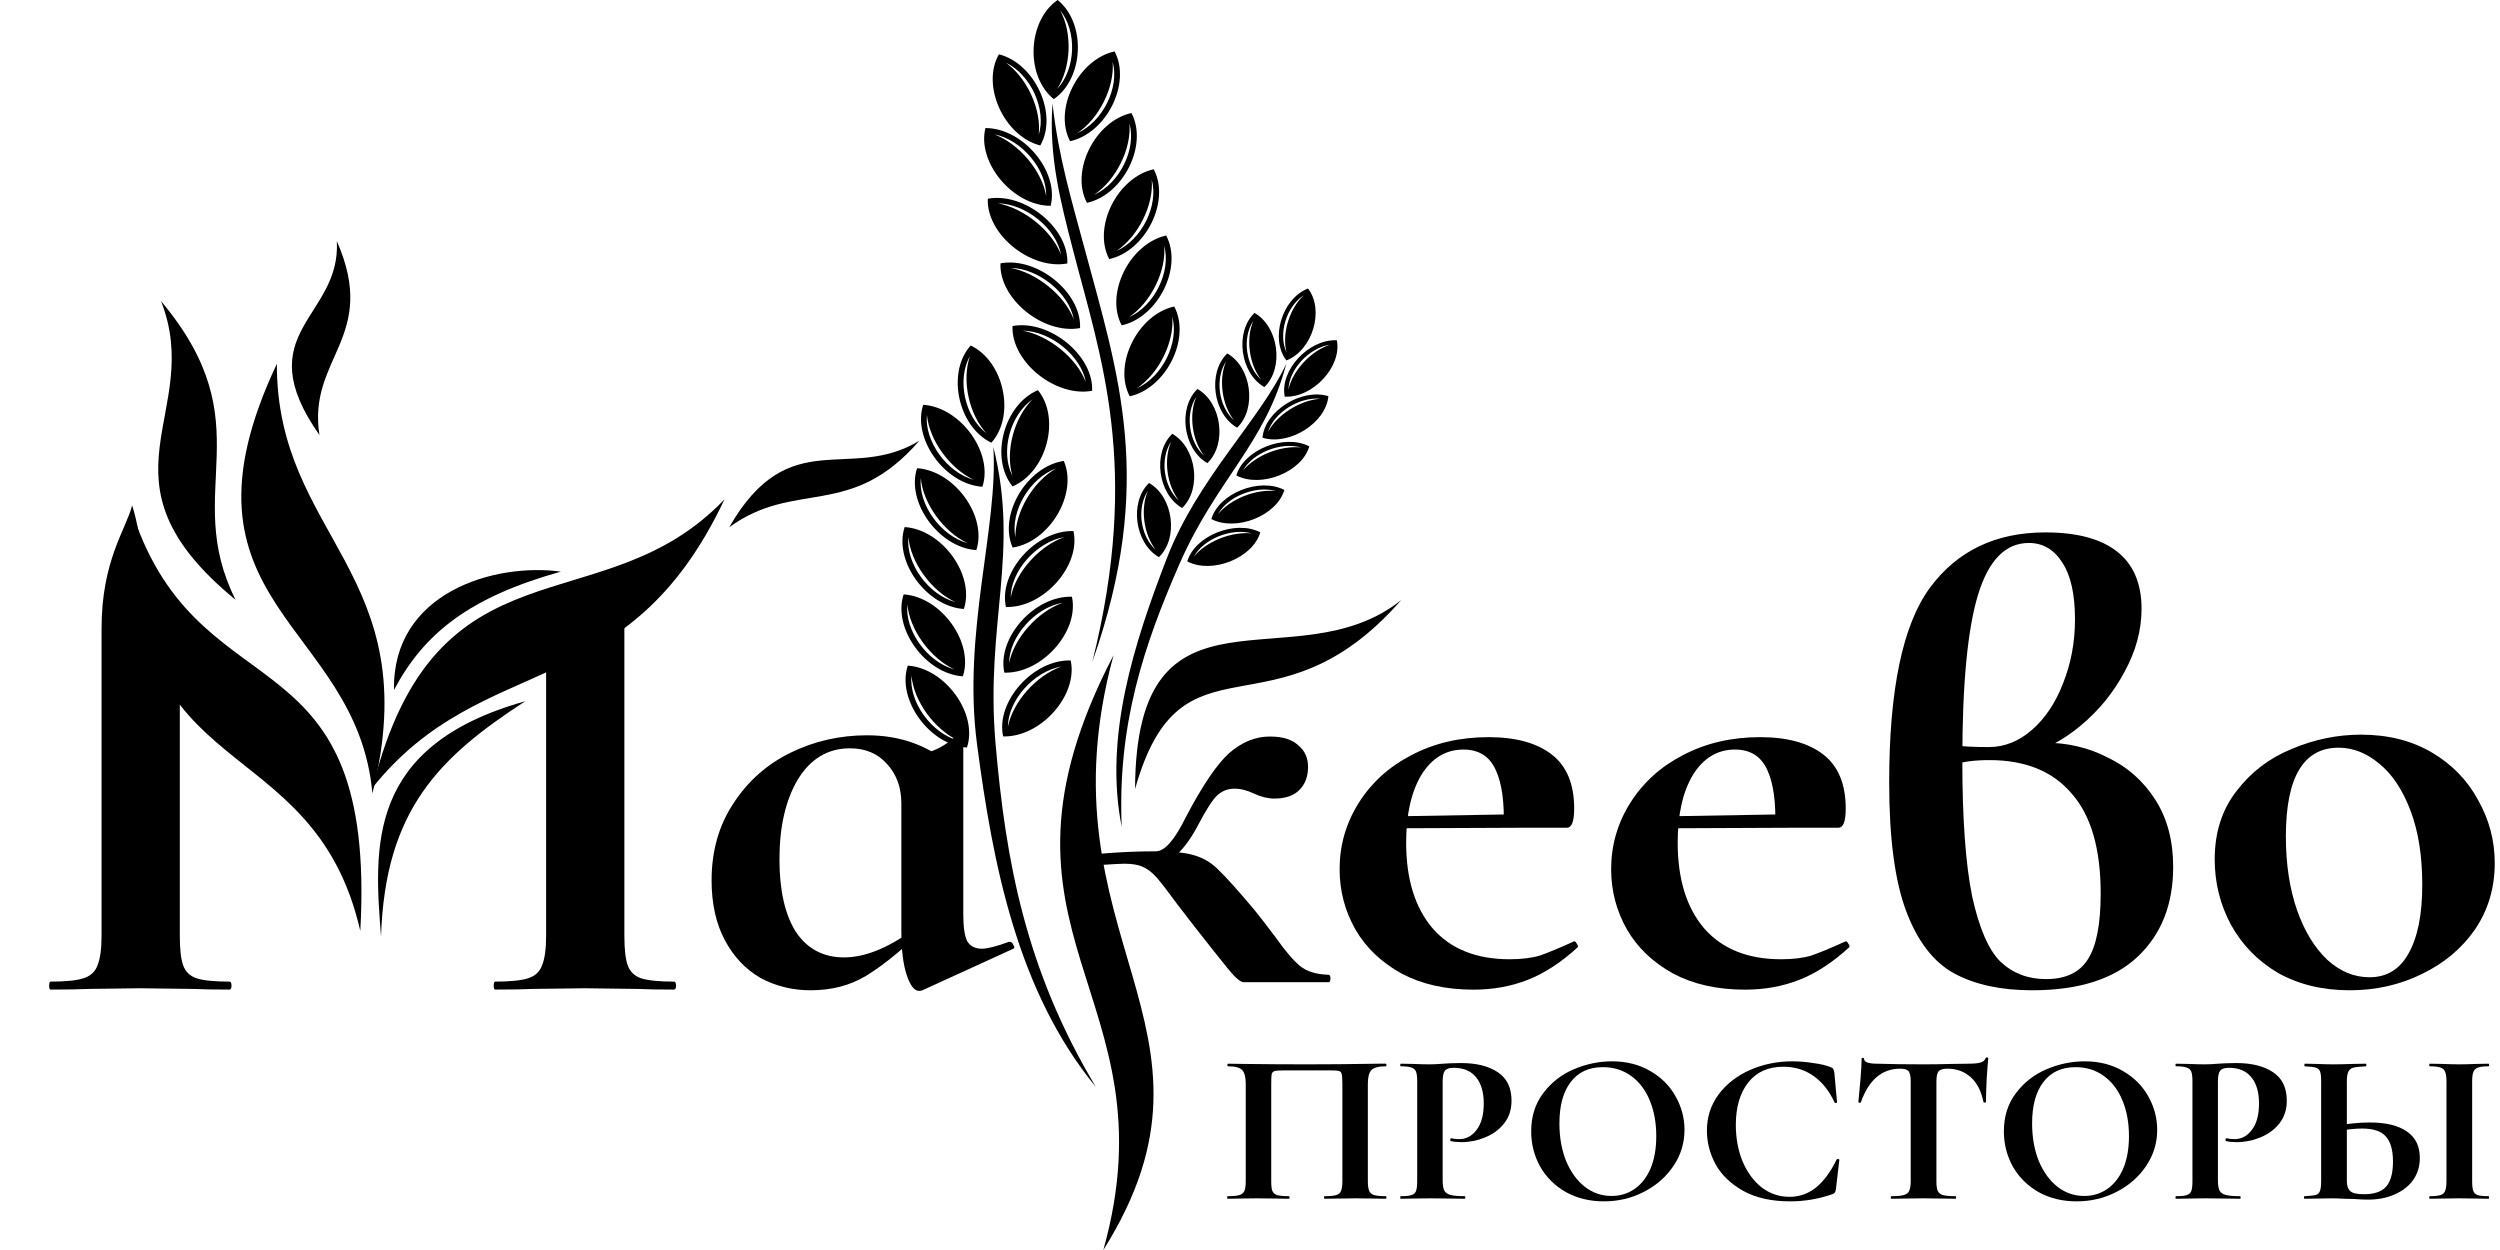
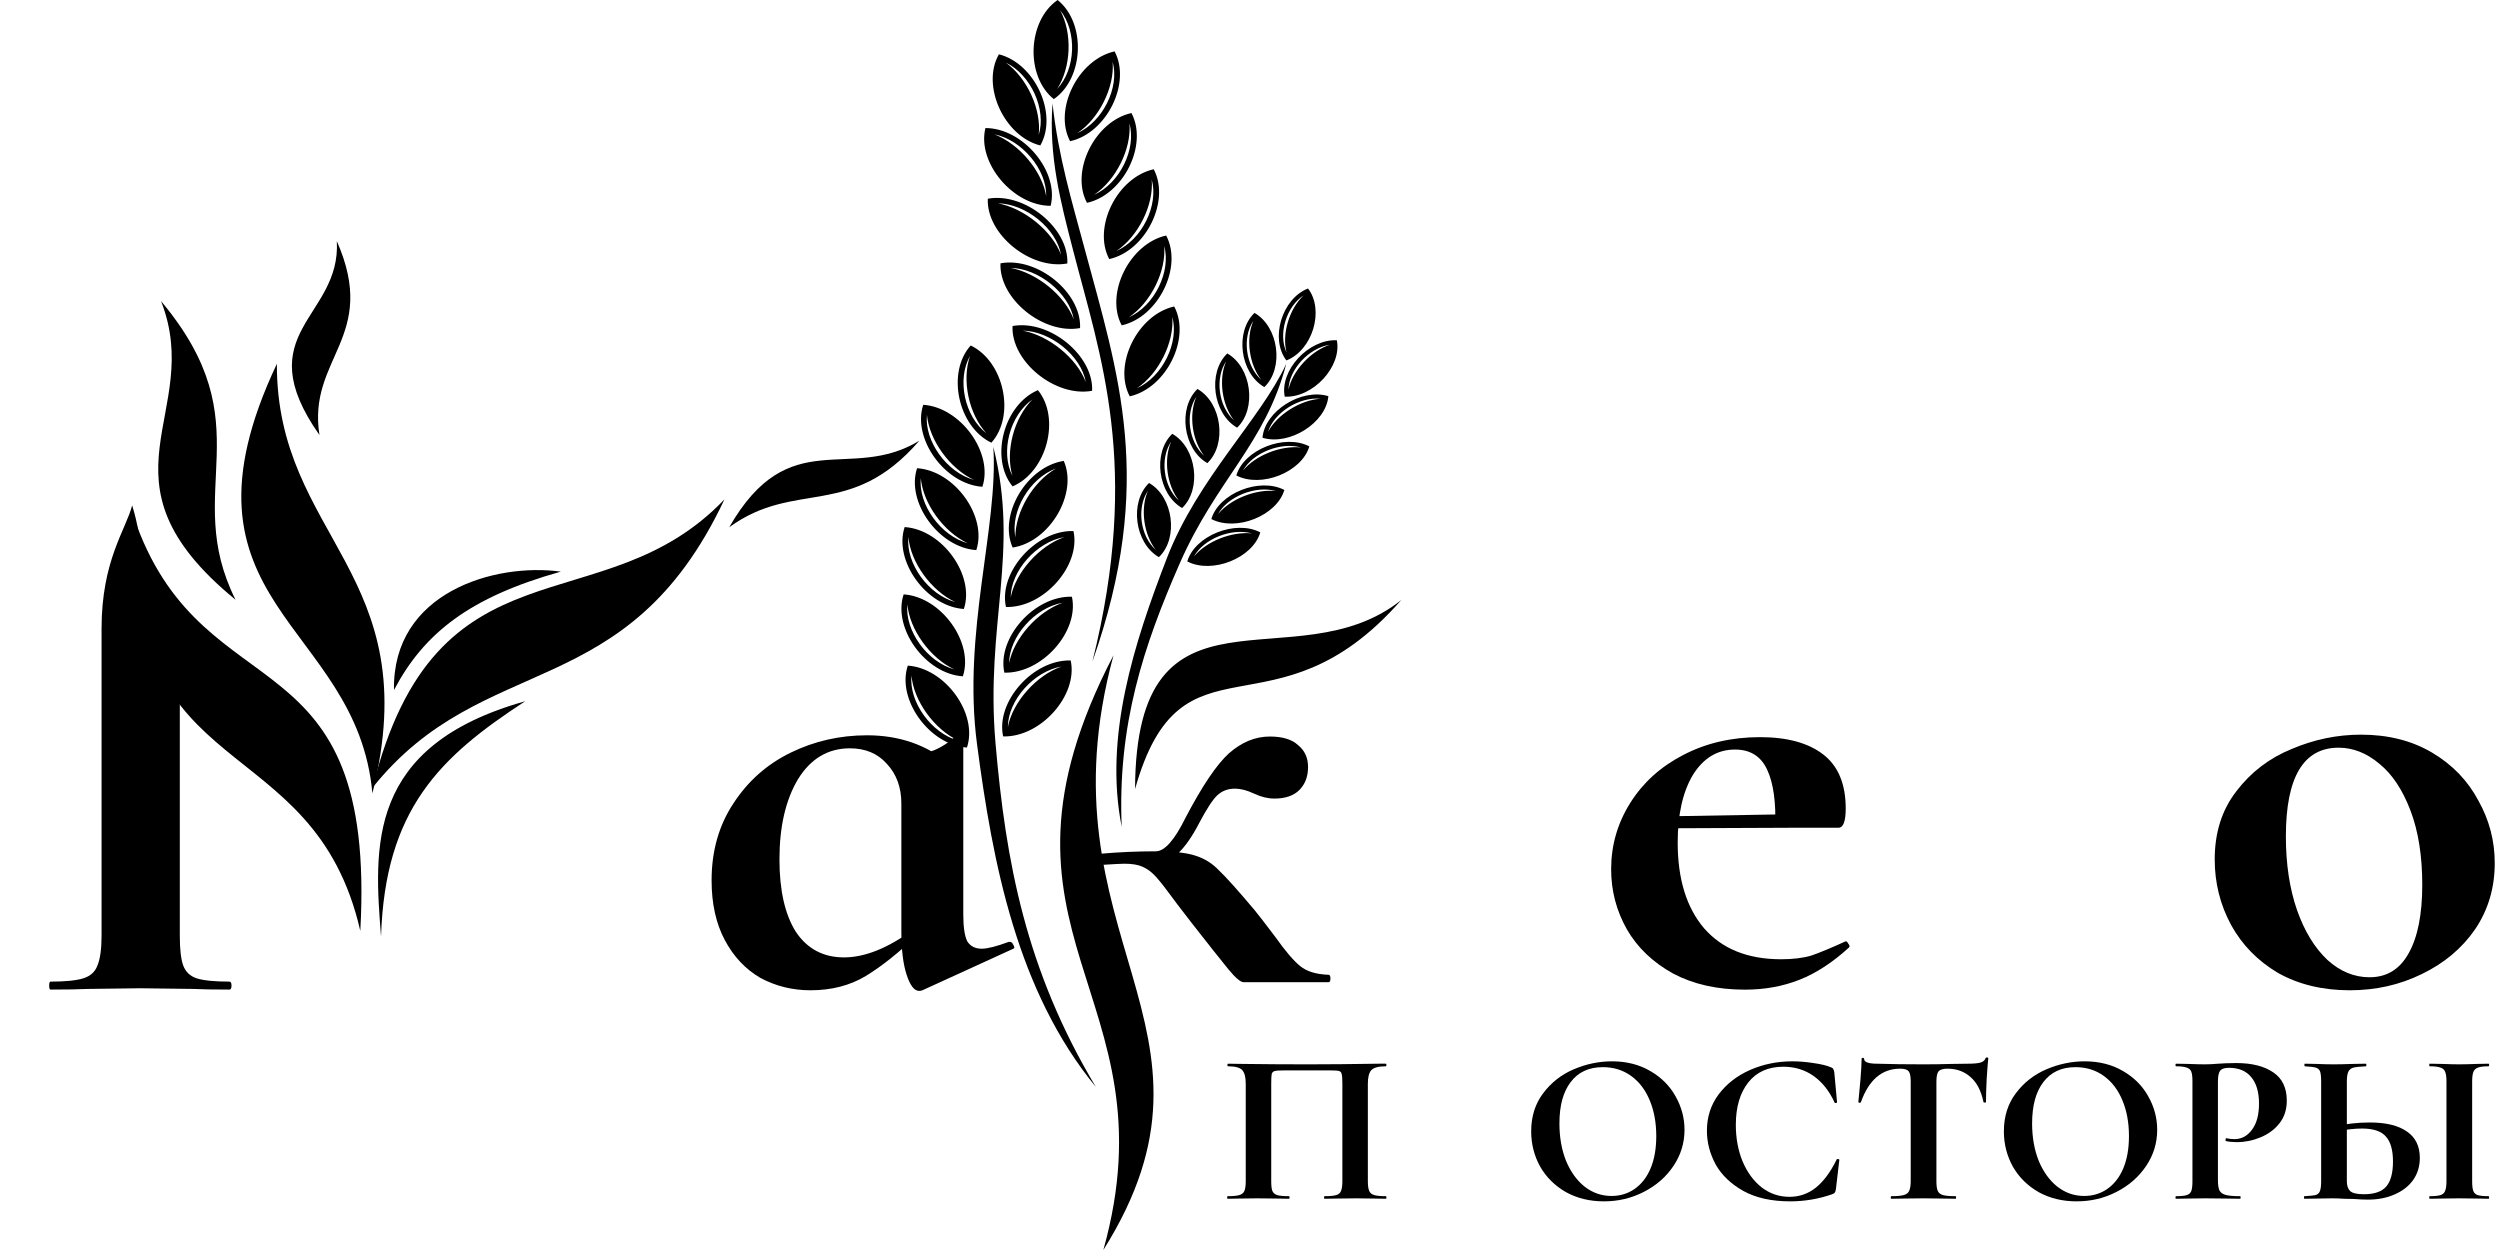
<svg xmlns="http://www.w3.org/2000/svg" width="234" height="117" viewBox="0 0 234 117" fill="none">
  <g clip-path="url(#clip0_1582_13)">
    <path fill-rule="evenodd" clip-rule="evenodd" d="M15.073 28.183C19.219 38.759 8.24 44.842 22.046 56.137C16.898 45.839 24.815 39.809 15.073 28.183Z" fill="black" />
-     <path d="M58.441 87.594C58.441 88.877 58.55 89.81 58.768 90.389C58.986 90.969 59.4 91.362 60.01 91.569C60.664 91.776 61.688 91.879 63.084 91.879C63.214 91.879 63.279 92.004 63.279 92.252C63.279 92.501 63.214 92.625 63.084 92.625C61.645 92.625 60.511 92.605 59.683 92.563L54.714 92.501L49.875 92.563C49.003 92.605 47.826 92.625 46.344 92.625C46.257 92.625 46.213 92.501 46.213 92.252C46.213 92.004 46.257 91.879 46.344 91.879C47.739 91.879 48.763 91.776 49.417 91.569C50.071 91.362 50.507 90.969 50.725 90.389C50.987 89.768 51.117 88.836 51.117 87.594V58.837C51.117 57.594 51.173 56.642 50.911 56.063L53.692 55.069C53.692 55.318 53.605 55.069 53.692 55.069C53.692 55.092 57.743 53.95 59.748 53.868L63.084 53.806C63.214 53.806 62.704 54.009 62.704 54.257C62.704 54.505 62.26 54.551 62.129 54.551C60.778 54.551 60.73 54.675 60.075 54.923C59.422 55.172 58.986 55.607 58.768 56.228C58.55 56.807 58.441 57.719 58.441 58.961V87.594Z" fill="black" />
    <path d="M16.83 87.594C16.83 88.877 16.939 89.81 17.157 90.389C17.375 90.969 17.789 91.362 18.399 91.569C19.053 91.776 20.077 91.879 21.472 91.879C21.603 91.879 21.669 92.004 21.669 92.252C21.669 92.501 21.603 92.625 21.472 92.625C20.034 92.625 18.9 92.605 18.072 92.563L13.103 92.501L8.264 92.563C7.392 92.605 6.215 92.625 4.733 92.625C4.646 92.625 4.602 92.501 4.602 92.252C4.602 92.004 4.646 91.879 4.733 91.879C6.128 91.879 7.152 91.776 7.806 91.569C8.46 91.362 8.896 90.969 9.114 90.389C9.375 89.768 9.506 88.837 9.506 87.594V58.837C9.506 52.452 11.793 49.563 12.368 47.306C13.423 50.556 13.423 55.069 14.286 56.514C14.286 56.514 16.83 57.719 16.83 58.961V87.594Z" fill="black" />
    <path fill-rule="evenodd" clip-rule="evenodd" d="M35.665 87.665C35.019 79.326 34.236 69.819 49.166 65.633C41.164 70.843 36.039 75.752 35.665 87.665ZM52.493 53.505C46.34 52.656 36.705 55.423 36.877 64.586C39.674 59.277 43.947 55.898 52.493 53.505ZM86.049 41.25C79.53 45.214 73.892 39.534 68.254 49.353C74.445 44.832 79.615 48.696 86.049 41.25ZM67.809 46.742C56.355 58.745 40.847 49.717 34.873 73.721C45.285 60.708 58.684 66.112 67.809 46.742Z" fill="black" />
    <path fill-rule="evenodd" clip-rule="evenodd" d="M31.527 22.569C31.933 29.758 23.105 31.048 29.902 40.72C28.752 33.485 35.491 31.571 31.527 22.569ZM12.797 49.176C19.351 66.822 35.284 59.124 33.724 87.132C29.34 67.971 11.403 73.777 12.797 49.176ZM34.856 74.26C33.428 58.191 15.272 56.583 25.916 34.052C25.863 50.34 40.016 53.636 34.856 74.26Z" fill="black" />
    <path d="M221.642 112.285C221.269 112.285 220.832 112.265 220.331 112.225C220.145 112.225 219.845 112.218 219.429 112.205C219.014 112.178 218.648 112.164 218.333 112.164L216.959 112.184C216.658 112.198 216.242 112.205 215.713 112.205C215.67 112.205 215.648 112.164 215.648 112.083C215.648 112.002 215.67 111.962 215.713 111.962C216.199 111.935 216.536 111.901 216.722 111.861C216.923 111.806 217.059 111.692 217.131 111.517C217.217 111.328 217.259 111.011 217.259 110.566V101.201C217.259 100.756 217.223 100.445 217.152 100.271C217.08 100.095 216.944 99.981 216.744 99.927C216.557 99.873 216.221 99.832 215.734 99.805C215.705 99.805 215.691 99.765 215.691 99.684C215.691 99.603 215.705 99.562 215.734 99.562L216.808 99.583C217.41 99.609 217.954 99.623 218.441 99.623C218.913 99.623 219.508 99.609 220.224 99.583L221.448 99.562C221.477 99.562 221.491 99.603 221.491 99.684C221.491 99.765 221.477 99.805 221.448 99.805C220.89 99.832 220.503 99.873 220.288 99.927C220.073 99.981 219.916 100.102 219.815 100.291C219.716 100.479 219.665 100.796 219.665 101.242V110.566C219.665 110.971 219.766 111.274 219.966 111.476C220.181 111.679 220.61 111.78 221.255 111.78C222.243 111.78 222.945 111.537 223.36 111.051C223.775 110.553 223.983 109.777 223.983 108.726C223.983 107.646 223.761 106.865 223.317 106.379C222.888 105.88 222.143 105.631 221.083 105.631C220.424 105.631 219.615 105.718 218.655 105.894L218.526 105.428C219.601 105.186 220.696 105.064 221.813 105.064C223.331 105.064 224.491 105.347 225.293 105.914C226.096 106.467 226.496 107.289 226.496 108.382C226.496 109.164 226.289 109.851 225.873 110.445C225.458 111.025 224.878 111.476 224.134 111.8C223.403 112.124 222.572 112.285 221.642 112.285ZM231.394 110.566C231.394 110.984 231.43 111.288 231.502 111.476C231.574 111.665 231.709 111.793 231.91 111.861C232.125 111.928 232.461 111.962 232.919 111.962C232.962 111.962 232.984 112.002 232.984 112.083C232.984 112.164 232.962 112.205 232.919 112.205C232.447 112.205 232.075 112.198 231.802 112.184L230.17 112.164L228.58 112.184C228.294 112.198 227.907 112.205 227.42 112.205C227.392 112.205 227.377 112.164 227.377 112.083C227.377 112.002 227.392 111.962 227.42 111.962C227.878 111.962 228.215 111.928 228.43 111.861C228.645 111.793 228.788 111.665 228.86 111.476C228.946 111.274 228.989 110.971 228.989 110.566V101.201C228.989 100.796 228.946 100.5 228.86 100.311C228.788 100.122 228.645 99.994 228.43 99.927C228.215 99.846 227.878 99.805 227.42 99.805C227.392 99.805 227.377 99.765 227.377 99.684C227.377 99.603 227.392 99.562 227.42 99.562L228.58 99.583C229.239 99.609 229.769 99.623 230.17 99.623C230.614 99.623 231.165 99.609 231.824 99.583L232.919 99.562C232.962 99.562 232.984 99.603 232.984 99.684C232.984 99.765 232.962 99.805 232.919 99.805C232.476 99.805 232.146 99.846 231.931 99.927C231.716 100.008 231.574 100.149 231.502 100.351C231.43 100.54 231.394 100.837 231.394 101.242V110.566Z" fill="black" />
    <path d="M207.598 110.485C207.598 110.917 207.648 111.234 207.748 111.436C207.848 111.625 208.035 111.76 208.307 111.841C208.593 111.921 209.044 111.962 209.661 111.962C209.703 111.962 209.725 112.002 209.725 112.083C209.725 112.164 209.703 112.205 209.661 112.205C209.073 112.205 208.615 112.198 208.286 112.184L206.416 112.164L204.848 112.184C204.562 112.198 204.175 112.205 203.688 112.205C203.645 112.205 203.624 112.164 203.624 112.083C203.624 112.002 203.645 111.962 203.688 111.962C204.147 111.962 204.476 111.928 204.676 111.861C204.891 111.794 205.035 111.665 205.106 111.476C205.178 111.274 205.213 110.971 205.213 110.566V101.201C205.213 100.797 205.178 100.5 205.106 100.311C205.035 100.122 204.891 99.994 204.676 99.927C204.461 99.846 204.132 99.805 203.688 99.805C203.645 99.805 203.624 99.765 203.624 99.684C203.624 99.603 203.645 99.563 203.688 99.563L204.827 99.583C205.486 99.61 206.008 99.623 206.395 99.623C206.739 99.623 207.147 99.603 207.62 99.563C207.805 99.549 208.042 99.536 208.329 99.522C208.615 99.508 208.944 99.502 209.317 99.502C210.777 99.502 211.93 99.792 212.775 100.372C213.62 100.938 214.043 101.821 214.043 103.021C214.043 103.858 213.813 104.565 213.355 105.145C212.897 105.725 212.302 106.163 211.572 106.46C210.856 106.757 210.119 106.905 209.36 106.905C208.973 106.905 208.636 106.871 208.35 106.804C208.321 106.804 208.307 106.77 208.307 106.703C208.307 106.662 208.314 106.622 208.329 106.582C208.357 106.541 208.385 106.527 208.414 106.541C208.629 106.595 208.873 106.622 209.145 106.622C209.803 106.622 210.347 106.332 210.777 105.752C211.221 105.172 211.443 104.35 211.443 103.284C211.443 102.219 211.2 101.396 210.713 100.817C210.24 100.237 209.546 99.947 208.629 99.947C208.228 99.947 207.956 100.034 207.813 100.21C207.669 100.385 207.598 100.729 207.598 101.242V110.485Z" fill="black" />
    <path d="M194.373 112.447C193.041 112.447 191.853 112.158 190.807 111.578C189.776 110.984 188.974 110.189 188.401 109.191C187.843 108.18 187.563 107.08 187.563 105.894C187.563 104.504 187.936 103.318 188.68 102.334C189.425 101.336 190.377 100.587 191.537 100.089C192.712 99.589 193.908 99.34 195.125 99.34C196.486 99.34 197.681 99.644 198.712 100.25C199.744 100.844 200.531 101.633 201.076 102.617C201.634 103.601 201.913 104.646 201.913 105.752C201.913 106.979 201.57 108.105 200.882 109.13C200.195 110.155 199.271 110.964 198.111 111.557C196.965 112.15 195.719 112.447 194.373 112.447ZM195.082 111.942C195.884 111.942 196.6 111.726 197.23 111.294C197.875 110.849 198.376 110.209 198.734 109.373C199.092 108.523 199.271 107.512 199.271 106.339C199.271 105.098 199.071 103.992 198.669 103.021C198.268 102.037 197.688 101.268 196.929 100.716C196.17 100.163 195.283 99.886 194.266 99.886C192.962 99.886 191.96 100.352 191.258 101.282C190.557 102.199 190.205 103.486 190.205 105.145C190.205 106.454 190.413 107.626 190.828 108.665C191.258 109.69 191.838 110.492 192.569 111.072C193.313 111.652 194.151 111.942 195.082 111.942Z" fill="black" />
    <path d="M177.853 100.028C176.149 100.028 174.925 101.073 174.18 103.163C174.166 103.203 174.123 103.224 174.051 103.224C173.979 103.21 173.944 103.183 173.944 103.143C174.001 102.604 174.065 101.909 174.137 101.06C174.209 100.196 174.245 99.549 174.245 99.118C174.245 99.05 174.28 99.016 174.352 99.016C174.438 99.016 174.481 99.05 174.481 99.118C174.481 99.415 174.889 99.563 175.705 99.563C176.937 99.603 178.376 99.623 180.023 99.623C180.868 99.623 181.763 99.61 182.708 99.583L184.169 99.563C184.713 99.563 185.107 99.529 185.351 99.462C185.608 99.394 185.773 99.259 185.845 99.057C185.859 99.003 185.902 98.976 185.974 98.976C186.06 98.976 186.103 99.003 186.103 99.057C186.06 99.462 186.01 100.109 185.952 100.999C185.909 101.888 185.888 102.604 185.888 103.143C185.888 103.183 185.852 103.203 185.78 103.203C185.709 103.203 185.666 103.183 185.651 103.143C185.437 102.104 185.035 101.329 184.448 100.817C183.861 100.291 183.138 100.028 182.278 100.028C181.863 100.028 181.584 100.115 181.441 100.291C181.312 100.453 181.248 100.769 181.248 101.242V110.566C181.248 110.984 181.291 111.288 181.377 111.476C181.463 111.665 181.627 111.794 181.871 111.861C182.114 111.928 182.501 111.962 183.03 111.962C183.073 111.962 183.095 112.002 183.095 112.083C183.095 112.164 183.073 112.205 183.03 112.205C182.515 112.205 182.107 112.198 181.806 112.184L180.023 112.164L178.283 112.184C177.982 112.198 177.567 112.205 177.037 112.205C176.994 112.205 176.972 112.164 176.972 112.083C176.972 112.002 176.994 111.962 177.037 111.962C177.553 111.962 177.932 111.928 178.176 111.861C178.433 111.794 178.605 111.665 178.691 111.476C178.792 111.274 178.842 110.971 178.842 110.566V101.201C178.842 100.743 178.777 100.433 178.648 100.271C178.519 100.109 178.255 100.028 177.853 100.028Z" fill="black" />
    <path d="M167.758 99.34C168.388 99.34 169.047 99.394 169.734 99.502C170.422 99.597 170.959 99.724 171.345 99.886C171.474 99.927 171.553 99.981 171.582 100.048C171.625 100.102 171.661 100.203 171.689 100.352L171.947 103.163C171.947 103.203 171.911 103.231 171.84 103.244C171.768 103.257 171.725 103.237 171.711 103.183C171.224 102.118 170.572 101.295 169.756 100.716C168.939 100.136 167.995 99.846 166.92 99.846C165.502 99.846 164.407 100.338 163.633 101.323C162.86 102.307 162.473 103.628 162.473 105.287C162.473 106.527 162.681 107.66 163.096 108.685C163.526 109.71 164.121 110.526 164.879 111.132C165.653 111.726 166.526 112.023 167.5 112.023C168.417 112.023 169.233 111.739 169.949 111.173C170.679 110.593 171.331 109.716 171.904 108.544C171.919 108.49 171.962 108.469 172.033 108.483C172.119 108.496 172.162 108.523 172.162 108.564L171.84 111.315C171.811 111.476 171.775 111.584 171.732 111.638C171.704 111.679 171.625 111.726 171.496 111.78C170.221 112.225 168.911 112.447 167.565 112.447C165.818 112.447 164.357 112.124 163.182 111.476C162.008 110.815 161.142 109.987 160.583 108.988C160.039 107.977 159.767 106.925 159.767 105.833C159.767 104.552 160.132 103.419 160.863 102.435C161.607 101.45 162.588 100.688 163.805 100.149C165.037 99.61 166.354 99.34 167.758 99.34Z" fill="black" />
    <path d="M150.129 112.447C148.797 112.447 147.609 112.158 146.564 111.578C145.532 110.984 144.73 110.189 144.157 109.191C143.599 108.18 143.319 107.08 143.319 105.894C143.319 104.504 143.692 103.318 144.437 102.334C145.182 101.336 146.134 100.587 147.294 100.089C148.468 99.589 149.664 99.34 150.881 99.34C152.242 99.34 153.438 99.644 154.468 100.25C155.5 100.844 156.288 101.633 156.832 102.617C157.39 103.601 157.67 104.646 157.67 105.752C157.67 106.979 157.326 108.105 156.638 109.13C155.951 110.155 155.027 110.964 153.867 111.557C152.721 112.15 151.476 112.447 150.129 112.447ZM150.838 111.942C151.64 111.942 152.356 111.726 152.987 111.294C153.631 110.849 154.132 110.209 154.49 109.373C154.848 108.523 155.027 107.512 155.027 106.339C155.027 105.098 154.827 103.992 154.425 103.021C154.025 102.037 153.445 101.268 152.686 100.716C151.927 100.163 151.039 99.886 150.022 99.886C148.719 99.886 147.716 100.352 147.015 101.282C146.313 102.199 145.962 103.486 145.962 105.145C145.962 106.454 146.169 107.626 146.585 108.665C147.015 109.69 147.594 110.492 148.325 111.072C149.07 111.652 149.907 111.942 150.838 111.942Z" fill="black" />
-     <path d="M135.033 110.485C135.033 110.917 135.084 111.234 135.184 111.436C135.284 111.625 135.47 111.76 135.742 111.841C136.028 111.921 136.48 111.962 137.096 111.962C137.139 111.962 137.16 112.002 137.16 112.083C137.16 112.164 137.139 112.205 137.096 112.205C136.509 112.205 136.05 112.198 135.721 112.184L133.852 112.164L132.284 112.184C131.997 112.198 131.61 112.205 131.124 112.205C131.081 112.205 131.059 112.164 131.059 112.083C131.059 112.002 131.081 111.962 131.124 111.962C131.582 111.962 131.911 111.928 132.112 111.861C132.327 111.794 132.47 111.665 132.542 111.476C132.613 111.274 132.649 110.971 132.649 110.566V101.201C132.649 100.797 132.613 100.5 132.542 100.311C132.47 100.122 132.327 99.994 132.112 99.927C131.897 99.846 131.567 99.805 131.124 99.805C131.081 99.805 131.059 99.765 131.059 99.684C131.059 99.603 131.081 99.563 131.124 99.563L132.262 99.583C132.921 99.61 133.444 99.623 133.83 99.623C134.174 99.623 134.582 99.603 135.055 99.563C135.241 99.549 135.477 99.536 135.764 99.522C136.05 99.508 136.38 99.502 136.752 99.502C138.213 99.502 139.365 99.792 140.211 100.372C141.056 100.938 141.478 101.821 141.478 103.021C141.478 103.858 141.249 104.565 140.79 105.145C140.332 105.725 139.738 106.163 139.008 106.46C138.291 106.757 137.554 106.905 136.795 106.905C136.408 106.905 136.071 106.871 135.785 106.804C135.757 106.804 135.742 106.77 135.742 106.703C135.742 106.662 135.75 106.622 135.764 106.582C135.793 106.541 135.821 106.527 135.85 106.541C136.064 106.595 136.308 106.622 136.58 106.622C137.239 106.622 137.783 106.332 138.213 105.752C138.656 105.172 138.879 104.35 138.879 103.284C138.879 102.219 138.635 101.396 138.148 100.817C137.676 100.237 136.981 99.947 136.064 99.947C135.664 99.947 135.391 100.034 135.248 100.21C135.105 100.385 135.033 100.729 135.033 101.242V110.485Z" fill="black" />
    <path d="M129.706 111.962C129.749 111.962 129.771 112.002 129.771 112.083C129.771 112.164 129.749 112.205 129.706 112.205C129.219 112.205 128.832 112.198 128.546 112.184L126.978 112.164L125.195 112.184C124.894 112.198 124.493 112.205 123.992 112.205C123.949 112.205 123.928 112.164 123.928 112.083C123.928 112.002 123.949 111.962 123.992 111.962C124.479 111.962 124.837 111.928 125.066 111.861C125.295 111.793 125.445 111.665 125.517 111.476C125.603 111.274 125.646 110.971 125.646 110.566V101.444C125.646 100.985 125.625 100.682 125.582 100.533C125.553 100.385 125.475 100.291 125.346 100.25C125.217 100.21 124.959 100.19 124.572 100.19H120.168C119.738 100.19 119.452 100.21 119.309 100.25C119.166 100.291 119.072 100.385 119.029 100.533C119.001 100.682 118.987 100.985 118.987 101.444V110.566C118.987 110.984 119.022 111.288 119.094 111.476C119.18 111.665 119.33 111.793 119.545 111.861C119.774 111.928 120.14 111.962 120.641 111.962C120.684 111.962 120.705 112.002 120.705 112.083C120.705 112.164 120.684 112.205 120.641 112.205C120.14 112.205 119.738 112.198 119.438 112.184L117.655 112.164L116.065 112.184C115.779 112.198 115.392 112.205 114.905 112.205C114.877 112.205 114.862 112.164 114.862 112.083C114.862 112.002 114.877 111.962 114.905 111.962C115.406 111.962 115.771 111.928 116.001 111.861C116.23 111.793 116.387 111.665 116.473 111.476C116.559 111.274 116.602 110.971 116.602 110.566V101.444C116.602 100.837 116.495 100.412 116.28 100.169C116.065 99.927 115.621 99.805 114.948 99.805C114.905 99.805 114.884 99.765 114.884 99.684C114.884 99.603 114.905 99.562 114.948 99.562C115.435 99.562 115.908 99.569 116.366 99.583C118.285 99.609 120.297 99.623 122.402 99.623C124.307 99.623 126.505 99.603 128.997 99.562H129.706C129.749 99.562 129.771 99.603 129.771 99.684C129.771 99.765 129.749 99.805 129.706 99.805C129.033 99.805 128.582 99.927 128.353 100.169C128.138 100.412 128.031 100.837 128.031 101.444V110.566C128.031 110.971 128.073 111.274 128.159 111.476C128.245 111.665 128.403 111.793 128.632 111.861C128.861 111.928 129.219 111.962 129.706 111.962Z" fill="black" />
    <path d="M219.94 92.69C217.391 92.69 215.15 92.148 213.218 91.064C211.326 89.941 209.867 88.451 208.839 86.592C207.811 84.695 207.297 82.644 207.297 80.437C207.297 77.921 207.976 75.791 209.333 74.049C210.689 72.268 212.416 70.952 214.513 70.1C216.61 69.21 218.768 68.764 220.988 68.764C223.537 68.764 225.758 69.326 227.649 70.449C229.541 71.571 230.98 73.062 231.967 74.92C232.994 76.74 233.508 78.695 233.508 80.785C233.508 83.108 232.892 85.179 231.658 86.999C230.424 88.78 228.759 90.173 226.662 91.18C224.607 92.187 222.366 92.69 219.94 92.69ZM221.79 91.471C223.394 91.471 224.607 90.735 225.429 89.263C226.293 87.754 226.724 85.605 226.724 82.817C226.724 80.108 226.354 77.785 225.614 75.85C224.874 73.913 223.908 72.462 222.715 71.494C221.523 70.487 220.249 69.984 218.892 69.984C215.602 69.984 213.958 72.752 213.958 78.288C213.958 80.882 214.307 83.186 215.006 85.198C215.705 87.173 216.651 88.722 217.843 89.845C219.036 90.928 220.351 91.471 221.79 91.471Z" fill="black" />
-     <path d="M191.444 69.519C193.541 69.519 195.494 69.984 197.303 70.913C199.153 71.803 200.633 73.119 201.743 74.862C202.854 76.604 203.409 78.694 203.409 81.133C203.409 84.656 202.299 87.463 200.078 89.553C197.858 91.644 194.569 92.69 190.211 92.69C187.291 92.69 184.866 92.167 182.933 91.122C181 90.076 179.5 88.141 178.431 85.315C177.362 82.489 176.827 78.462 176.827 73.236C176.827 64.525 178.102 58.447 180.651 55.001C183.201 51.556 186.798 49.833 191.444 49.833C194.404 49.833 196.645 50.433 198.167 51.633C199.688 52.834 200.449 54.614 200.449 56.976C200.449 58.989 199.914 60.963 198.845 62.899C197.817 64.835 196.44 66.519 194.713 67.951C193.027 69.345 191.238 70.274 189.347 70.739L191.444 69.519ZM191.506 91.644C193.315 91.644 194.61 91.044 195.391 89.844C196.213 88.606 196.624 86.534 196.624 83.63C196.624 79.449 195.72 76.333 193.911 74.281C192.143 72.191 189.573 71.145 186.202 71.145C184.804 71.145 183.653 71.3 182.748 71.61V69.752C183.653 69.868 184.783 69.926 186.14 69.926C187.62 69.926 188.977 69.384 190.211 68.3C191.444 67.216 192.41 65.764 193.109 63.944C193.85 62.086 194.219 60.093 194.219 57.963C194.219 55.641 193.829 53.879 193.048 52.679C192.266 51.44 191.218 50.821 189.902 50.821C187.723 50.821 186.14 52.427 185.153 55.641C184.167 58.854 183.673 64.022 183.673 71.145C183.673 76.642 183.982 80.901 184.598 83.921C185.256 86.902 186.14 88.934 187.25 90.018C188.401 91.102 189.82 91.644 191.506 91.644Z" fill="black" />
    <path d="M163.323 92.632C160.733 92.632 158.492 92.128 156.601 91.122C154.709 90.076 153.27 88.702 152.284 86.999C151.296 85.256 150.803 83.379 150.803 81.366C150.803 79.12 151.399 77.049 152.592 75.152C153.784 73.255 155.429 71.765 157.526 70.68C159.664 69.558 162.069 68.997 164.741 68.997C167.29 68.997 169.264 69.539 170.662 70.623C172.06 71.707 172.759 73.391 172.759 75.675C172.759 76.875 172.533 77.475 172.081 77.475H166.16C166.242 75.113 165.995 73.314 165.42 72.075C164.844 70.797 163.837 70.158 162.398 70.158C160.753 70.158 159.438 70.952 158.451 72.539C157.505 74.126 157.032 76.236 157.032 78.869C157.032 82.275 157.855 84.947 159.499 86.882C161.185 88.818 163.59 89.786 166.715 89.786C167.825 89.786 168.771 89.67 169.552 89.438C170.333 89.166 171.361 88.741 172.636 88.16L172.759 88.102C172.841 88.102 172.923 88.18 173.006 88.334C173.129 88.489 173.15 88.606 173.067 88.683C171.546 90.076 170.004 91.083 168.442 91.702C166.879 92.322 165.173 92.632 163.323 92.632ZM154.812 76.43L168.319 76.198V77.475L154.874 77.533L154.812 76.43Z" fill="black" />
-     <path d="M137.907 92.632C135.316 92.632 133.076 92.128 131.185 91.122C129.293 90.076 127.854 88.702 126.867 86.999C125.88 85.256 125.387 83.379 125.387 81.366C125.387 79.12 125.983 77.049 127.176 75.152C128.368 73.255 130.012 71.765 132.11 70.68C134.247 69.558 136.653 68.997 139.325 68.997C141.874 68.997 143.848 69.539 145.246 70.623C146.644 71.707 147.343 73.391 147.343 75.675C147.343 76.875 147.116 77.475 146.665 77.475H140.744C140.826 75.113 140.579 73.314 140.003 72.075C139.428 70.797 138.421 70.158 136.982 70.158C135.337 70.158 134.021 70.952 133.035 72.539C132.089 74.126 131.616 76.236 131.616 78.869C131.616 82.275 132.438 84.947 134.083 86.882C135.769 88.818 138.174 89.786 141.299 89.786C142.409 89.786 143.354 89.67 144.136 89.438C144.917 89.166 145.945 88.741 147.22 88.16L147.343 88.102C147.425 88.102 147.507 88.18 147.59 88.334C147.713 88.489 147.734 88.606 147.651 88.683C146.13 90.076 144.588 91.083 143.026 91.702C141.463 92.322 139.757 92.632 137.907 92.632ZM129.396 76.43L142.902 76.198V77.475L129.458 77.533L129.396 76.43Z" fill="black" />
    <path d="M117.006 91.935C116.924 91.935 116.739 91.935 116.451 91.935C116.163 91.974 115.67 91.567 114.971 90.716C114.272 89.864 113.121 88.412 111.518 86.36L110.222 84.676C109.318 83.437 108.66 82.586 108.249 82.121C107.837 81.656 107.406 81.327 106.954 81.133C106.543 80.94 105.967 80.843 105.227 80.843C104.98 80.843 104.24 80.882 103.006 80.96L102.945 79.914C104.713 79.759 106.46 79.682 108.187 79.682C109.831 79.682 111.065 79.817 111.887 80.088C112.751 80.359 113.491 80.824 114.108 81.482C114.766 82.101 115.875 83.34 117.438 85.198C117.849 85.702 118.507 86.554 119.411 87.754C120.316 89.031 121.077 89.922 121.693 90.425C122.31 90.928 123.194 91.199 124.345 91.238C124.469 91.238 124.53 91.354 124.53 91.586C124.53 91.819 124.469 91.935 124.345 91.935H117.006ZM108.187 79.682C109.009 79.682 109.934 78.637 110.962 76.546C112.524 73.565 113.881 71.552 115.033 70.507C116.225 69.461 117.499 68.939 118.856 68.939C120.049 68.939 120.933 69.21 121.508 69.752C122.125 70.255 122.434 70.933 122.434 71.784C122.434 72.674 122.166 73.391 121.632 73.933C121.097 74.475 120.316 74.746 119.288 74.746C118.672 74.746 118.034 74.591 117.376 74.281C116.718 73.971 116.122 73.817 115.588 73.817C114.93 73.817 114.375 74.03 113.923 74.455C113.512 74.843 112.956 75.694 112.257 77.011C110.942 79.566 109.585 80.843 108.187 80.843V79.682Z" fill="black" />
    <path d="M75.856 92.69C74.17 92.69 72.607 92.303 71.168 91.529C69.77 90.716 68.661 89.535 67.838 87.986C67.016 86.437 66.605 84.579 66.605 82.411C66.605 79.662 67.283 77.262 68.64 75.21C69.997 73.12 71.785 71.532 74.005 70.449C76.226 69.365 78.611 68.823 81.16 68.823C84.161 68.823 86.731 69.713 88.869 71.494L84.367 75.21C84.367 73.701 83.914 72.462 83.01 71.494C82.146 70.526 80.995 70.042 79.556 70.042C77.5 70.042 75.876 71.01 74.684 72.946C73.533 74.881 72.957 77.379 72.957 80.437C72.957 83.34 73.471 85.605 74.499 87.231C75.568 88.818 77.068 89.612 79.001 89.612C80.933 89.612 83.071 88.76 85.415 87.057L85.908 87.464C84.181 89.128 82.557 90.425 81.036 91.354C79.556 92.245 77.829 92.69 75.856 92.69ZM86.032 92.748C85.579 92.748 85.189 92.245 84.86 91.238C84.531 90.232 84.367 88.876 84.367 87.173V71.088C85.724 70.778 86.751 70.487 87.45 70.216C88.19 69.906 88.889 69.442 89.547 68.823C89.588 68.784 89.65 68.764 89.732 68.764C89.814 68.764 89.897 68.803 89.979 68.881C90.102 68.92 90.164 68.978 90.164 69.055V85.605C90.164 86.766 90.287 87.599 90.534 88.102C90.822 88.567 91.274 88.799 91.891 88.799C92.425 88.799 93.268 88.586 94.419 88.16H94.543C94.666 88.16 94.769 88.257 94.851 88.451C94.974 88.644 94.974 88.76 94.851 88.799L86.34 92.69C86.258 92.729 86.155 92.748 86.032 92.748Z" fill="black" />
    <path fill-rule="evenodd" clip-rule="evenodd" d="M131.161 56.16C121.241 64.099 106.316 53.07 106.241 73.855C110.597 58.356 119.277 69.733 131.161 56.16ZM92.976 41.821C95.47 51.772 92.211 58.34 93.181 69.579C94.139 80.604 95.985 90.736 102.574 101.742C95.211 92.778 92.925 80.871 91.449 69.654C90.067 59.165 93.458 49.361 92.976 41.821ZM100.216 61.819C100.93 65.064 97.406 69.028 93.894 68.928C93.178 65.682 96.703 61.72 100.216 61.819ZM99.359 62.385C96.765 62.831 94.35 65.55 94.337 68.038C94.793 65.698 97.001 63.212 99.359 62.385ZM100.331 55.852C101.044 59.096 97.522 63.058 94.008 62.961C93.295 59.717 96.817 55.753 100.331 55.852ZM99.477 56.415C96.879 56.861 94.462 59.583 94.453 62.071C94.906 59.733 97.114 57.249 99.477 56.415ZM100.477 49.706C101.19 52.95 97.668 56.914 94.156 56.815C93.443 53.571 96.963 49.605 100.477 49.706ZM99.624 50.27C97.025 50.716 94.607 53.435 94.601 55.925C95.052 53.587 97.26 51.101 99.624 50.27ZM99.568 43.141C100.917 46.204 98.253 50.722 94.782 51.251C93.434 48.193 96.095 43.674 99.568 43.141ZM98.843 43.85C96.382 44.752 94.554 47.855 95.039 50.3C95.018 47.92 96.686 45.087 98.843 43.85ZM97.148 36.518C99.297 39.142 97.98 44.162 94.779 45.527C92.629 42.905 93.945 37.887 97.148 36.518ZM96.645 37.382C94.52 38.856 93.615 42.301 94.763 44.542C94.079 42.254 94.908 39.108 96.645 37.382ZM84.969 62.302C88.472 62.535 91.562 66.808 90.505 69.97C87 69.739 83.914 65.465 84.969 62.302ZM85.315 63.23C85.062 65.706 87.183 68.645 89.718 69.328C87.456 68.279 85.517 65.601 85.315 63.23ZM84.582 55.633C88.087 55.864 91.176 60.14 90.123 63.304C86.615 63.072 83.529 58.794 84.582 55.633ZM84.93 56.561C84.679 59.035 86.798 61.973 89.332 62.657C87.071 61.61 85.134 58.93 84.93 56.561ZM84.677 49.333C88.182 49.564 91.272 53.836 90.217 57.001C86.712 56.769 83.622 52.494 84.677 49.333ZM85.025 50.262C84.774 52.735 86.89 55.673 89.428 56.357C87.163 55.309 85.227 52.63 85.025 50.262ZM85.839 43.824C89.344 44.055 92.431 48.329 91.382 51.49C87.877 51.259 84.786 46.985 85.839 43.824ZM86.188 44.752C85.936 47.226 88.057 50.162 90.587 50.848C88.328 49.799 86.392 47.121 86.188 44.752ZM86.415 37.889C89.921 38.122 93.004 42.398 91.951 45.562C88.446 45.328 85.362 41.054 86.415 37.889ZM86.761 38.818C86.512 41.297 88.631 44.229 91.165 44.919C88.904 43.868 86.968 41.19 86.761 38.818ZM90.858 32.337C93.991 33.84 95.067 38.911 92.792 41.437C89.658 39.935 88.582 34.861 90.858 32.337ZM90.795 33.319C89.543 35.508 90.282 38.992 92.329 40.553C90.679 38.759 90.004 35.577 90.795 33.319ZM120.394 34.054C118.441 41.545 113.859 44.897 110.412 52.76C107.034 60.467 104.582 67.866 104.992 77.394C103.318 68.985 106.127 60.254 109.219 52.243C112.119 44.755 117.973 39.274 120.394 34.054ZM117.964 49.828C117.261 52.237 113.451 53.757 111.13 52.551C111.831 50.138 115.643 48.619 117.964 49.828ZM117.186 49.931C115.282 49.388 112.666 50.43 111.751 52.095C112.909 50.671 115.297 49.72 117.186 49.931ZM120.216 45.86C119.511 48.269 115.703 49.787 113.382 48.583C114.083 46.172 117.893 44.655 120.216 45.86ZM119.436 45.963C117.53 45.42 114.918 46.462 114.003 48.127C115.159 46.705 117.547 45.752 119.436 45.963ZM122.554 41.78C121.85 44.193 118.041 45.708 115.72 44.503C116.423 42.094 120.231 40.575 122.554 41.78ZM121.774 41.885C119.872 41.342 117.257 42.384 116.342 44.049C117.498 42.627 119.885 41.676 121.774 41.885ZM124.336 37.08C124.125 39.574 120.691 41.743 118.168 40.973C118.377 38.479 121.815 36.311 124.336 37.08ZM123.592 37.323C121.611 37.129 119.253 38.615 118.69 40.415C119.541 38.811 121.695 37.453 123.592 37.323ZM125.129 31.848C125.614 34.306 122.901 37.25 120.25 37.129C119.765 34.671 122.479 31.727 125.129 31.848ZM124.476 32.268C122.509 32.564 120.648 34.586 120.601 36.463C120.981 34.705 122.683 32.86 124.476 32.268ZM107.552 45.207C109.821 46.498 110.337 50.371 108.473 52.149C106.206 50.856 105.695 46.985 107.552 45.207ZM107.444 45.941C106.374 47.522 106.726 50.181 108.179 51.462C107.044 50.026 106.72 47.597 107.444 45.941ZM109.725 40.604C111.99 41.895 112.508 45.768 110.646 47.551C108.381 46.255 107.863 42.386 109.725 40.604ZM109.621 41.338C108.546 42.919 108.899 45.576 110.354 46.859C109.215 45.422 108.892 42.996 109.621 41.338ZM112.084 36.407C114.353 37.698 114.867 41.569 113.01 43.349C110.741 42.056 110.225 38.185 112.084 36.407ZM111.979 37.139C110.906 38.72 111.261 41.378 112.711 42.662C111.574 41.224 111.255 38.795 111.979 37.139ZM114.874 33.083C117.143 34.375 117.657 38.248 115.795 40.03C113.526 38.736 113.012 34.864 114.874 33.083ZM114.768 33.821C113.698 35.401 114.05 38.059 115.503 39.339C114.366 37.901 114.042 35.476 114.768 33.821ZM117.422 29.288C119.687 30.583 120.205 34.45 118.344 36.232C116.075 34.941 115.561 31.07 117.422 29.288ZM117.317 30.024C116.245 31.605 116.597 34.261 118.052 35.545C116.913 34.109 116.591 31.68 117.317 30.024ZM122.43 27.002C123.986 29.026 122.858 32.781 120.407 33.738C118.856 31.713 119.982 27.959 122.43 27.002ZM122.025 27.643C120.39 28.701 119.616 31.279 120.422 32.996C119.969 31.254 120.674 28.9 122.025 27.643ZM98.517 9.684C98.143 14.638 99.288 18.947 100.423 23.352C102.991 33.325 106.819 43.641 102.243 61.947C108.196 45.101 104.665 34.997 101.469 23.089C100.359 18.959 99.045 14.605 98.517 9.684ZM94.773 30.516C94.621 33.83 98.772 37.21 102.222 36.579C102.374 33.268 98.222 29.888 94.773 30.516ZM95.712 30.946C98.351 30.993 101.201 33.312 101.633 35.766C100.786 33.527 98.186 31.406 95.712 30.946ZM93.645 24.646C93.492 27.957 97.647 31.335 101.094 30.709C101.246 27.394 97.098 24.016 93.645 24.646ZM94.588 25.076C97.219 25.121 100.068 27.44 100.507 29.896C99.658 27.655 97.055 25.536 94.588 25.076ZM92.459 18.6C92.304 21.913 96.456 25.291 99.903 24.662C100.058 21.351 95.906 17.973 92.459 18.6ZM93.396 19.03C96.032 19.076 98.882 21.396 99.314 23.849C98.469 21.609 95.867 19.492 93.396 19.03ZM92.237 11.986C91.423 15.211 94.827 19.269 98.34 19.265C99.153 16.039 95.755 11.983 92.237 11.986ZM93.073 12.575C95.654 13.091 97.988 15.877 97.924 18.364C97.539 16.015 95.407 13.47 93.073 12.575ZM93.498 5.083C91.82 7.995 93.98 12.752 97.371 13.616C99.05 10.704 96.892 5.945 93.498 5.083ZM94.141 5.858C96.488 6.991 97.971 10.254 97.219 12.638C97.5 10.276 96.144 7.296 94.141 5.858ZM109.907 28.687C106.488 29.446 104.167 34.134 105.744 37.096C109.165 36.336 111.486 31.65 109.907 28.687ZM109.725 29.657C110.391 32.063 108.8 35.279 106.417 36.34C108.469 34.961 109.922 32.025 109.725 29.657ZM109.153 22.045C105.731 22.805 103.41 27.493 104.992 30.453C108.409 29.695 110.73 25.007 109.153 22.045ZM108.968 23.014C109.636 25.421 108.044 28.637 105.661 29.697C107.715 28.324 109.17 25.384 108.968 23.014ZM107.988 15.842C104.564 16.601 102.248 21.288 103.825 24.251C107.242 23.488 109.563 18.805 107.988 15.842ZM107.801 16.809C108.473 19.214 106.879 22.434 104.493 23.494C106.545 22.118 108.003 19.18 107.801 16.809ZM105.903 10.58C102.482 11.339 100.161 16.029 101.741 18.987C105.162 18.227 107.479 13.541 105.903 10.58ZM105.714 11.546C106.387 13.954 104.797 17.172 102.407 18.233C104.461 16.856 105.92 13.918 105.714 11.546ZM104.326 4.81C100.905 5.57 98.588 10.258 100.161 13.218C103.582 12.46 105.903 7.772 104.326 4.81ZM104.141 5.779C104.813 8.186 103.217 11.402 100.831 12.464C102.886 11.089 104.343 8.149 104.141 5.779ZM98.992 0C96.157 1.959 95.959 7.129 98.637 9.279C101.474 7.318 101.674 2.149 98.992 0ZM99.226 0.963C100.834 2.932 100.698 6.48 98.942 8.334C100.262 6.312 100.389 3.072 99.226 0.963ZM104.225 61.333C90.557 87.607 110.025 92.859 103.273 117C116.419 96.077 97.025 87.858 104.225 61.333Z" fill="black" />
  </g>
  <defs>
    <clipPath id="clip0_1582_13">
      <rect width="234" height="117" fill="white" />
    </clipPath>
  </defs>
</svg>